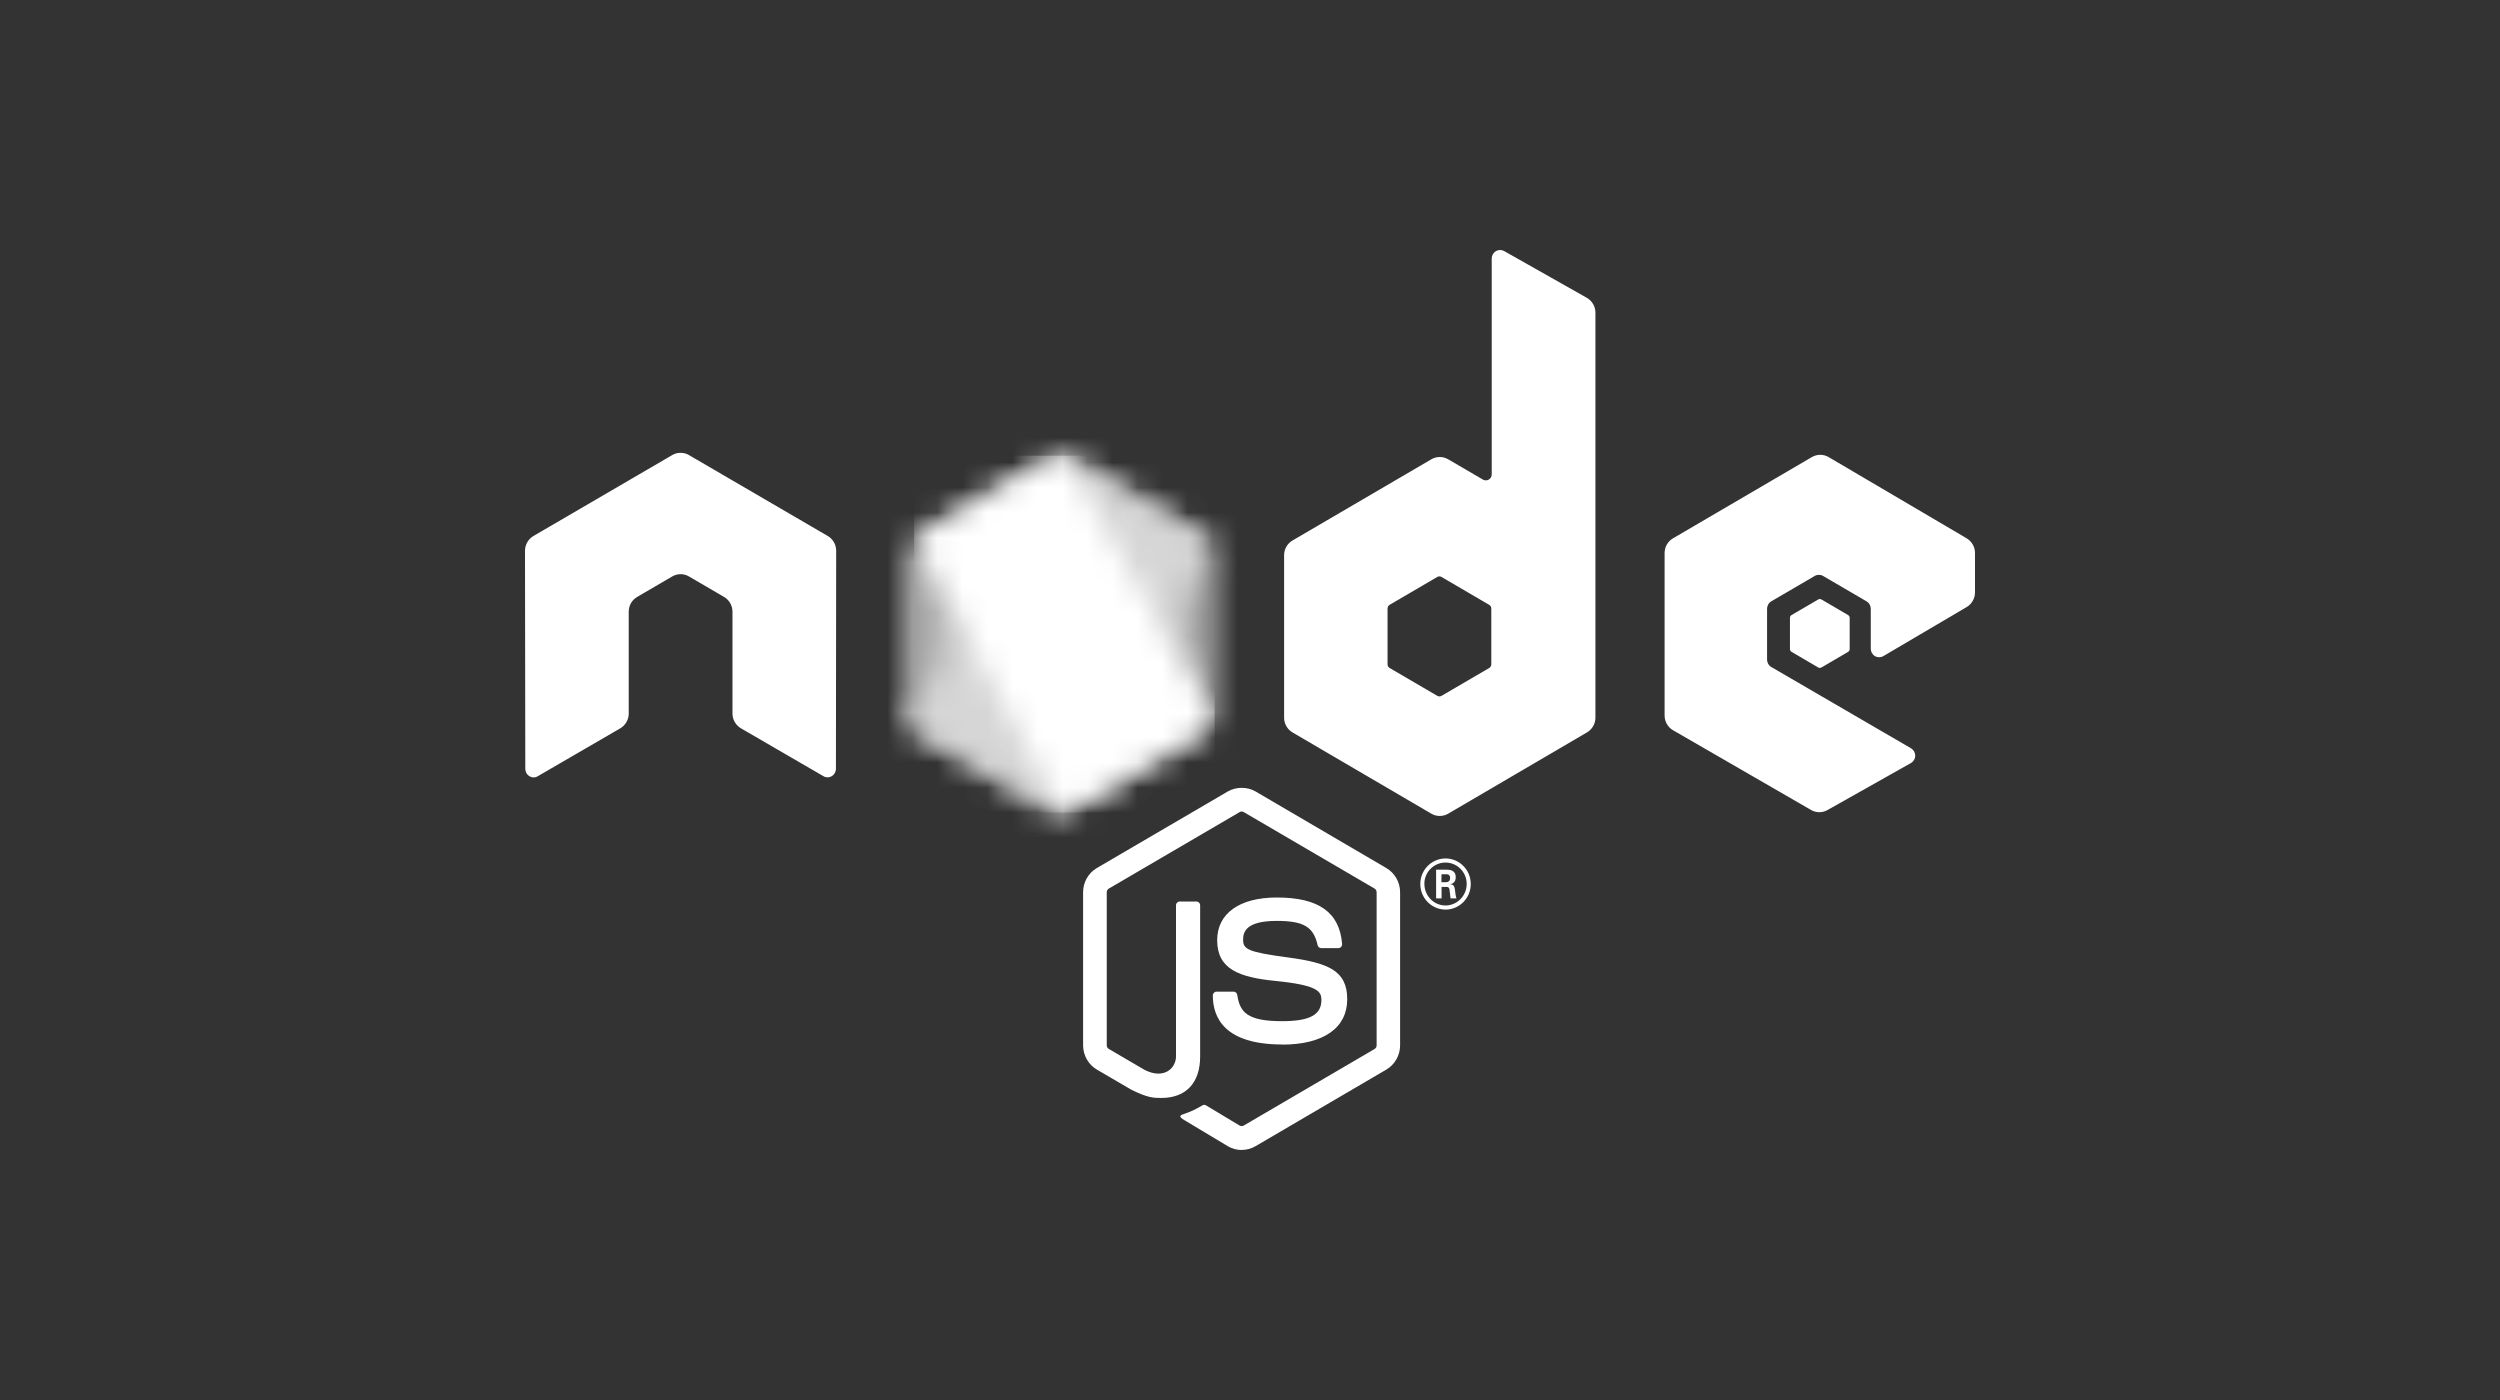
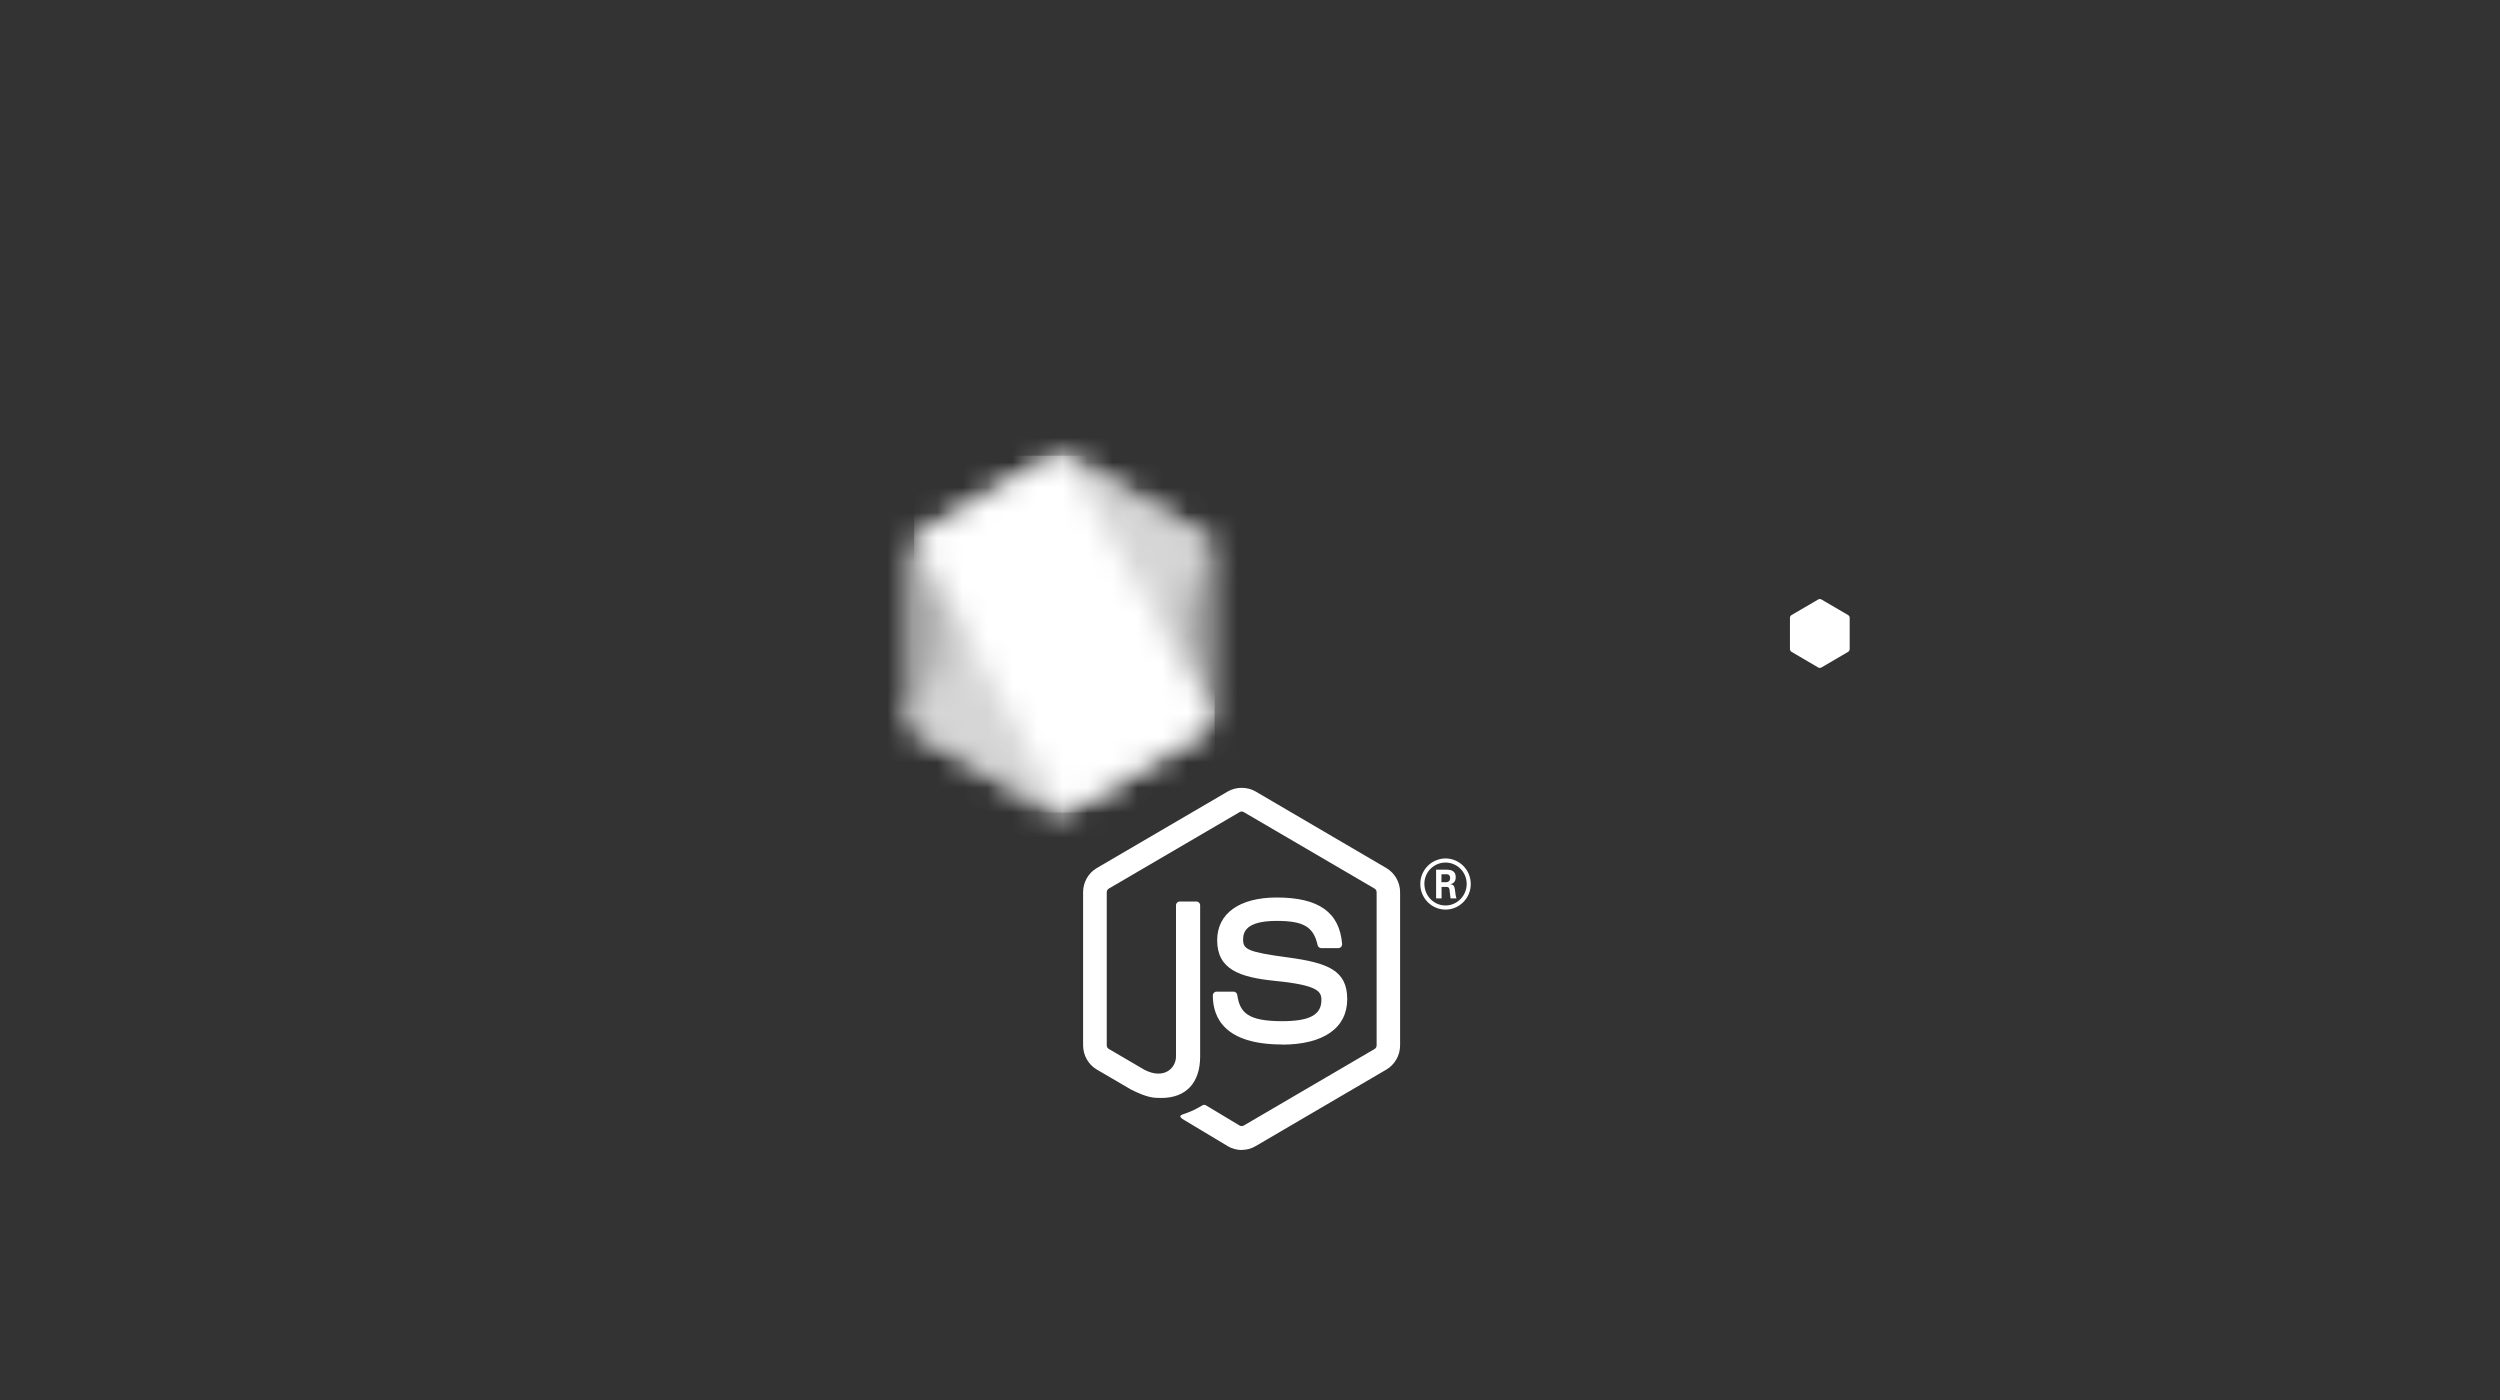
<svg xmlns="http://www.w3.org/2000/svg" width="100" height="56" viewBox="0 0 100 56" fill="none">
  <rect x="0" y="0" width="100" height="56" fill="#333333" stroke="none" />
  <g clip-path="url(#clip0_2389_4629)">
    <path d="M49.667 46C49.475 46 49.285 45.949 49.117 45.851L47.369 44.802C47.107 44.654 47.235 44.602 47.321 44.572C47.669 44.448 47.74 44.42 48.112 44.206C48.151 44.184 48.202 44.192 48.242 44.215L49.585 45.023C49.634 45.05 49.703 45.05 49.748 45.023L54.985 41.959C55.034 41.931 55.065 41.874 55.065 41.816V35.69C55.065 35.629 55.034 35.575 54.984 35.544L49.749 32.483C49.7 32.453 49.636 32.453 49.587 32.483L44.352 35.544C44.302 35.573 44.27 35.63 44.27 35.689V41.814C44.27 41.873 44.301 41.929 44.351 41.957L45.785 42.796C46.564 43.191 47.04 42.726 47.04 42.258V36.212C47.04 36.126 47.107 36.06 47.192 36.06H47.855C47.938 36.06 48.006 36.126 48.006 36.212V42.261C48.006 43.313 47.44 43.918 46.455 43.918C46.152 43.918 45.914 43.918 45.248 43.586L43.874 42.783C43.534 42.584 43.324 42.212 43.324 41.814V35.689C43.324 35.29 43.534 34.918 43.874 34.721L49.117 31.656C49.448 31.466 49.889 31.466 50.218 31.656L55.455 34.723C55.793 34.921 56.004 35.292 56.004 35.69V41.816C56.004 42.213 55.793 42.584 55.455 42.783L50.218 45.849C50.05 45.947 49.86 45.997 49.666 45.997" fill="white" />
    <path d="M51.285 41.779C48.993 41.779 48.513 40.713 48.513 39.819C48.513 39.734 48.58 39.666 48.664 39.666H49.341C49.416 39.666 49.479 39.721 49.49 39.796C49.593 40.495 49.897 40.847 51.283 40.847C52.387 40.847 52.856 40.594 52.856 40.001C52.856 39.659 52.722 39.406 51.007 39.236C49.573 39.092 48.687 38.772 48.687 37.609C48.687 36.538 49.578 35.9 51.072 35.9C52.748 35.9 53.58 36.49 53.685 37.758C53.689 37.802 53.673 37.844 53.644 37.876C53.615 37.907 53.575 37.925 53.533 37.925H52.852C52.781 37.925 52.72 37.875 52.705 37.806C52.541 37.071 52.145 36.836 51.069 36.836C49.864 36.836 49.724 37.261 49.724 37.58C49.724 37.967 49.889 38.08 51.515 38.297C53.125 38.514 53.889 38.82 53.889 39.966C53.889 41.122 52.937 41.785 51.277 41.785M57.657 35.289H57.833C57.977 35.289 58.005 35.187 58.005 35.127C58.005 34.97 57.899 34.97 57.84 34.97H57.659L57.657 35.289ZM57.444 34.787H57.833C57.967 34.787 58.229 34.787 58.229 35.09C58.229 35.301 58.095 35.345 58.015 35.371C58.171 35.382 58.182 35.486 58.203 35.632C58.213 35.724 58.23 35.882 58.262 35.935H58.022C58.015 35.882 57.979 35.589 57.979 35.574C57.963 35.508 57.941 35.477 57.861 35.477H57.663V35.936H57.444V34.787ZM56.976 35.358C56.976 35.834 57.355 36.219 57.82 36.219C58.289 36.219 58.668 35.826 58.668 35.358C58.668 34.881 58.284 34.502 57.819 34.502C57.36 34.502 56.974 34.876 56.974 35.357M58.831 35.361C58.831 35.924 58.376 36.384 57.821 36.384C57.271 36.384 56.812 35.93 56.812 35.361C56.812 34.782 57.281 34.338 57.821 34.338C58.365 34.338 58.83 34.783 58.83 35.361" fill="white" />
-     <path fill-rule="evenodd" clip-rule="evenodd" d="M33.447 22.032C33.447 21.787 33.32 21.563 33.112 21.441L27.558 18.203C27.465 18.147 27.36 18.118 27.253 18.114H27.196C27.089 18.118 26.984 18.147 26.889 18.203L21.336 21.441C21.129 21.564 21 21.788 21 22.033L21.012 30.755C21.012 30.875 21.074 30.988 21.179 31.048C21.281 31.112 21.41 31.112 21.512 31.048L24.813 29.132C25.022 29.006 25.149 28.784 25.149 28.542V24.468C25.149 24.224 25.276 24 25.484 23.879L26.889 23.058C26.994 22.997 27.108 22.967 27.225 22.967C27.34 22.967 27.457 22.997 27.558 23.058L28.963 23.878C29.171 23.999 29.299 24.224 29.299 24.467V28.541C29.299 28.783 29.428 29.007 29.635 29.131L32.935 31.046C33.038 31.109 33.167 31.109 33.27 31.046C33.372 30.986 33.437 30.873 33.437 30.753L33.447 22.032ZM59.652 26.573C59.652 26.634 59.62 26.69 59.568 26.72L57.661 27.834C57.609 27.864 57.545 27.864 57.493 27.834L55.586 26.72C55.533 26.69 55.502 26.634 55.502 26.573V24.341C55.502 24.28 55.533 24.224 55.584 24.194L57.491 23.078C57.543 23.047 57.608 23.047 57.66 23.078L59.568 24.194C59.62 24.224 59.652 24.28 59.652 24.341L59.652 26.573ZM60.167 10.043C60.063 9.984 59.937 9.986 59.834 10.047C59.732 10.108 59.669 10.219 59.669 10.34V18.977C59.669 19.062 59.624 19.141 59.551 19.183C59.479 19.226 59.389 19.226 59.317 19.183L57.925 18.371C57.718 18.25 57.463 18.25 57.255 18.371L51.7 21.62C51.492 21.741 51.364 21.966 51.364 22.208V28.708C51.364 28.951 51.492 29.174 51.7 29.297L57.255 32.548C57.463 32.669 57.718 32.669 57.926 32.548L63.481 29.295C63.688 29.173 63.817 28.95 63.817 28.707V12.506C63.817 12.26 63.685 12.033 63.472 11.912L60.167 10.043ZM78.666 24.283C78.873 24.161 79 23.937 79 23.695V22.12C79 21.877 78.873 21.654 78.666 21.532L73.146 18.284C72.938 18.162 72.682 18.162 72.474 18.284L66.92 21.533C66.711 21.655 66.584 21.878 66.584 22.122V28.619C66.584 28.864 66.714 29.09 66.922 29.21L72.441 32.398C72.644 32.517 72.893 32.518 73.099 32.402L76.437 30.522C76.542 30.462 76.609 30.349 76.609 30.227C76.609 30.105 76.544 29.991 76.44 29.931L70.852 26.681C70.747 26.621 70.683 26.508 70.683 26.387V24.349C70.683 24.227 70.746 24.115 70.85 24.054L72.589 23.038C72.692 22.977 72.82 22.977 72.923 23.038L74.663 24.054C74.767 24.114 74.831 24.227 74.831 24.348V25.95C74.831 26.071 74.895 26.184 74.999 26.245C75.102 26.305 75.231 26.305 75.334 26.244L78.666 24.283Z" fill="white" />
    <path fill-rule="evenodd" clip-rule="evenodd" d="M72.728 23.979C72.768 23.955 72.817 23.955 72.857 23.979L73.923 24.602C73.963 24.625 73.987 24.668 73.987 24.715V25.962C73.987 26.009 73.963 26.052 73.923 26.075L72.857 26.699C72.817 26.722 72.768 26.722 72.728 26.699L71.663 26.075C71.623 26.052 71.598 26.009 71.598 25.962V24.715C71.598 24.668 71.621 24.625 71.662 24.602L72.728 23.979Z" fill="white" />
    <mask id="mask0_2389_4629" style="mask-type:luminance" maskUnits="userSpaceOnUse" x="36" y="18" width="13" height="15">
      <path d="M42.072 18.317L36.549 21.548C36.342 21.669 36.215 21.892 36.215 22.133V28.6C36.215 28.841 36.342 29.064 36.549 29.185L42.073 32.419C42.279 32.54 42.534 32.54 42.74 32.419L48.263 29.185C48.469 29.064 48.596 28.841 48.596 28.6V22.133C48.596 21.892 48.469 21.669 48.262 21.548L42.74 18.317C42.636 18.256 42.521 18.226 42.405 18.226C42.29 18.226 42.175 18.256 42.071 18.317" fill="white" />
    </mask>
    <g mask="url(#mask0_2389_4629)">
-       <path d="M54.178 20.999L38.614 13.267L30.633 29.767L46.197 37.499L54.178 20.999Z" fill="url(#paint0_linear_2389_4629)" />
+       <path d="M54.178 20.999L38.614 13.267L30.633 29.767L46.197 37.499L54.178 20.999" fill="url(#paint0_linear_2389_4629)" />
    </g>
    <mask id="mask1_2389_4629" style="mask-type:luminance" maskUnits="userSpaceOnUse" x="36" y="18" width="13" height="15">
      <path d="M36.352 29.011C36.404 29.08 36.471 29.14 36.548 29.186L41.287 31.959L42.076 32.419C42.194 32.488 42.328 32.517 42.461 32.507C42.505 32.504 42.549 32.495 42.592 32.483L48.417 21.672C48.373 21.623 48.321 21.582 48.262 21.547L44.645 19.431L42.734 18.316C42.679 18.284 42.62 18.261 42.56 18.245L36.352 29.011Z" fill="white" />
    </mask>
    <g mask="url(#mask1_2389_4629)">
      <path d="M29.622 23.286L40.612 38.361L55.148 27.478L44.157 12.403L29.622 23.286Z" fill="url(#paint1_linear_2389_4629)" />
    </g>
    <mask id="mask2_2389_4629" style="mask-type:luminance" maskUnits="userSpaceOnUse" x="36" y="18" width="13" height="15">
      <path d="M42.339 18.23C42.247 18.239 42.156 18.268 42.072 18.317L36.565 21.538L42.504 32.502C42.586 32.49 42.668 32.462 42.741 32.419L48.265 29.185C48.435 29.085 48.552 28.916 48.587 28.724L42.533 18.241C42.488 18.232 42.444 18.227 42.398 18.227C42.379 18.227 42.361 18.228 42.343 18.23" fill="white" />
    </mask>
    <g mask="url(#mask2_2389_4629)">
      <path d="M36.565 18.227V32.502H48.585V18.227H36.565Z" fill="white" />
    </g>
  </g>
  <defs>
    <linearGradient id="paint0_linear_2389_4629" x1="46.391" y1="17.121" x2="38.238" y2="33.533" gradientUnits="userSpaceOnUse">
      <stop offset="0.3" stop-color="#B8B8B8" />
    </linearGradient>
    <linearGradient id="paint1_linear_2389_4629" x1="35.183" y1="30.91" x2="49.855" y2="20.213" gradientUnits="userSpaceOnUse">
      <stop offset="0.57" stop-color="#D6D6D6" />
    </linearGradient>
    <clipPath id="clip0_2389_4629">
      <rect width="58" height="36" fill="white" transform="translate(21 10)" />
    </clipPath>
  </defs>
</svg>